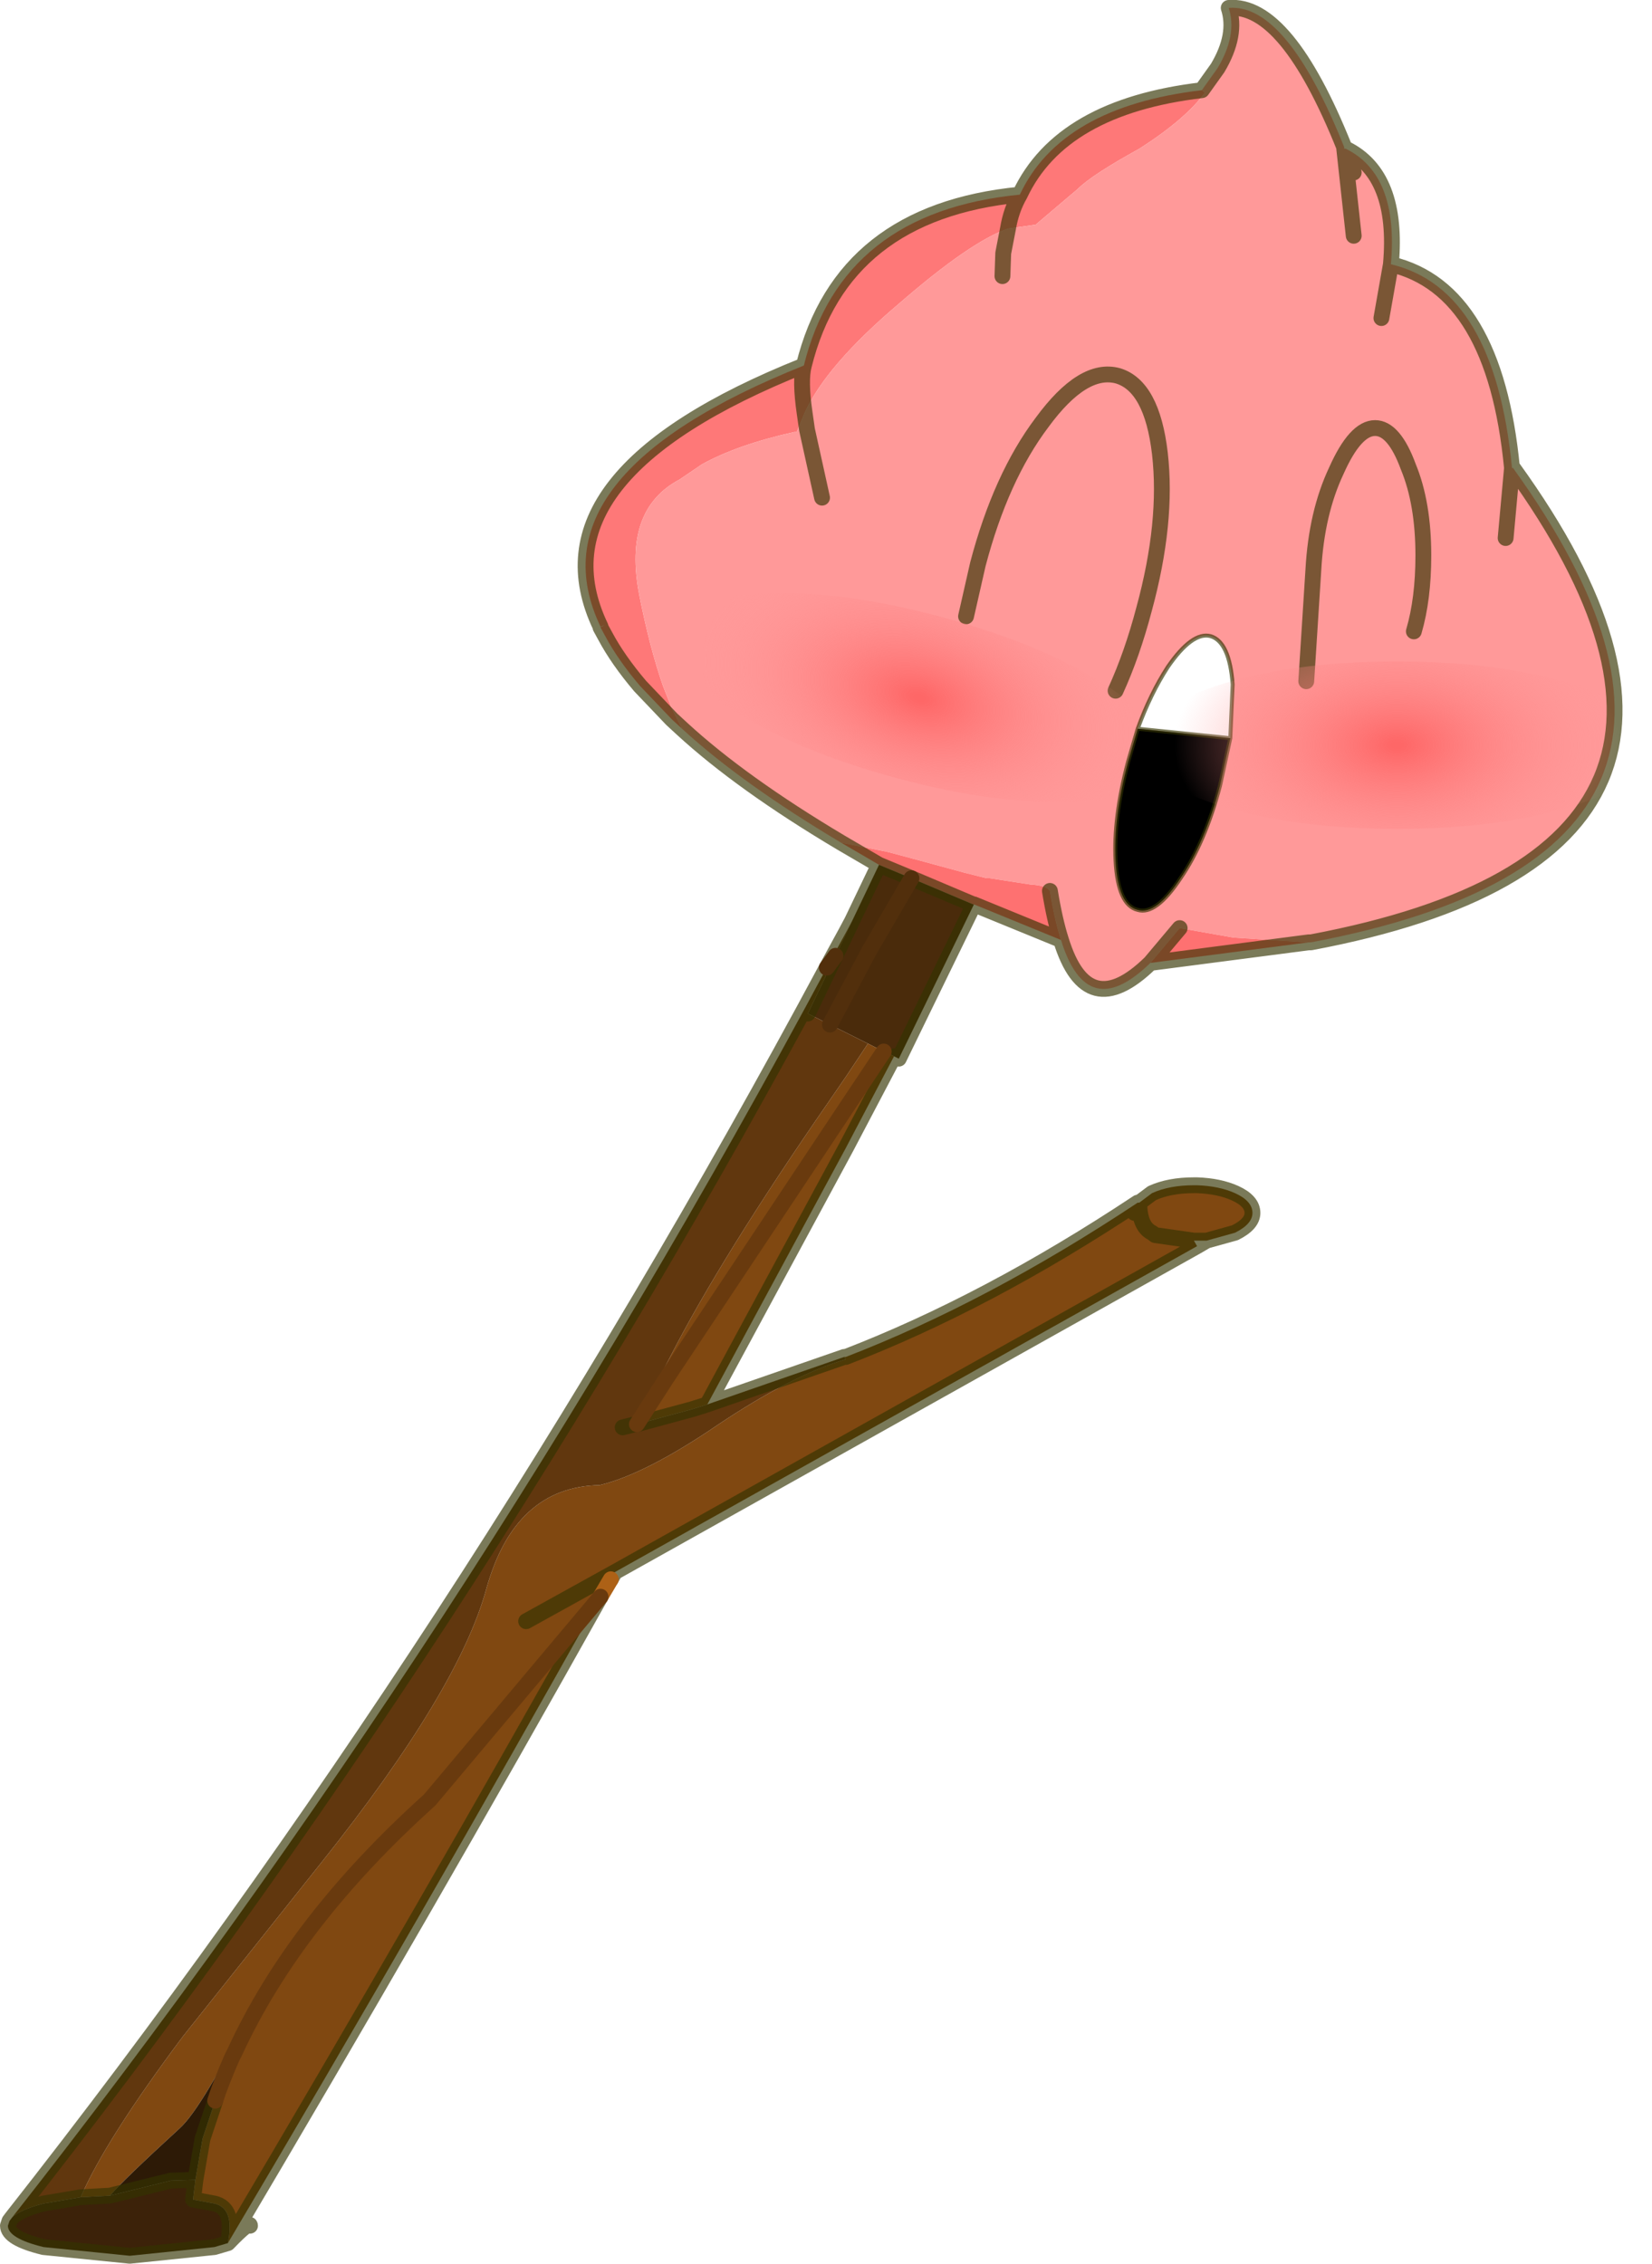
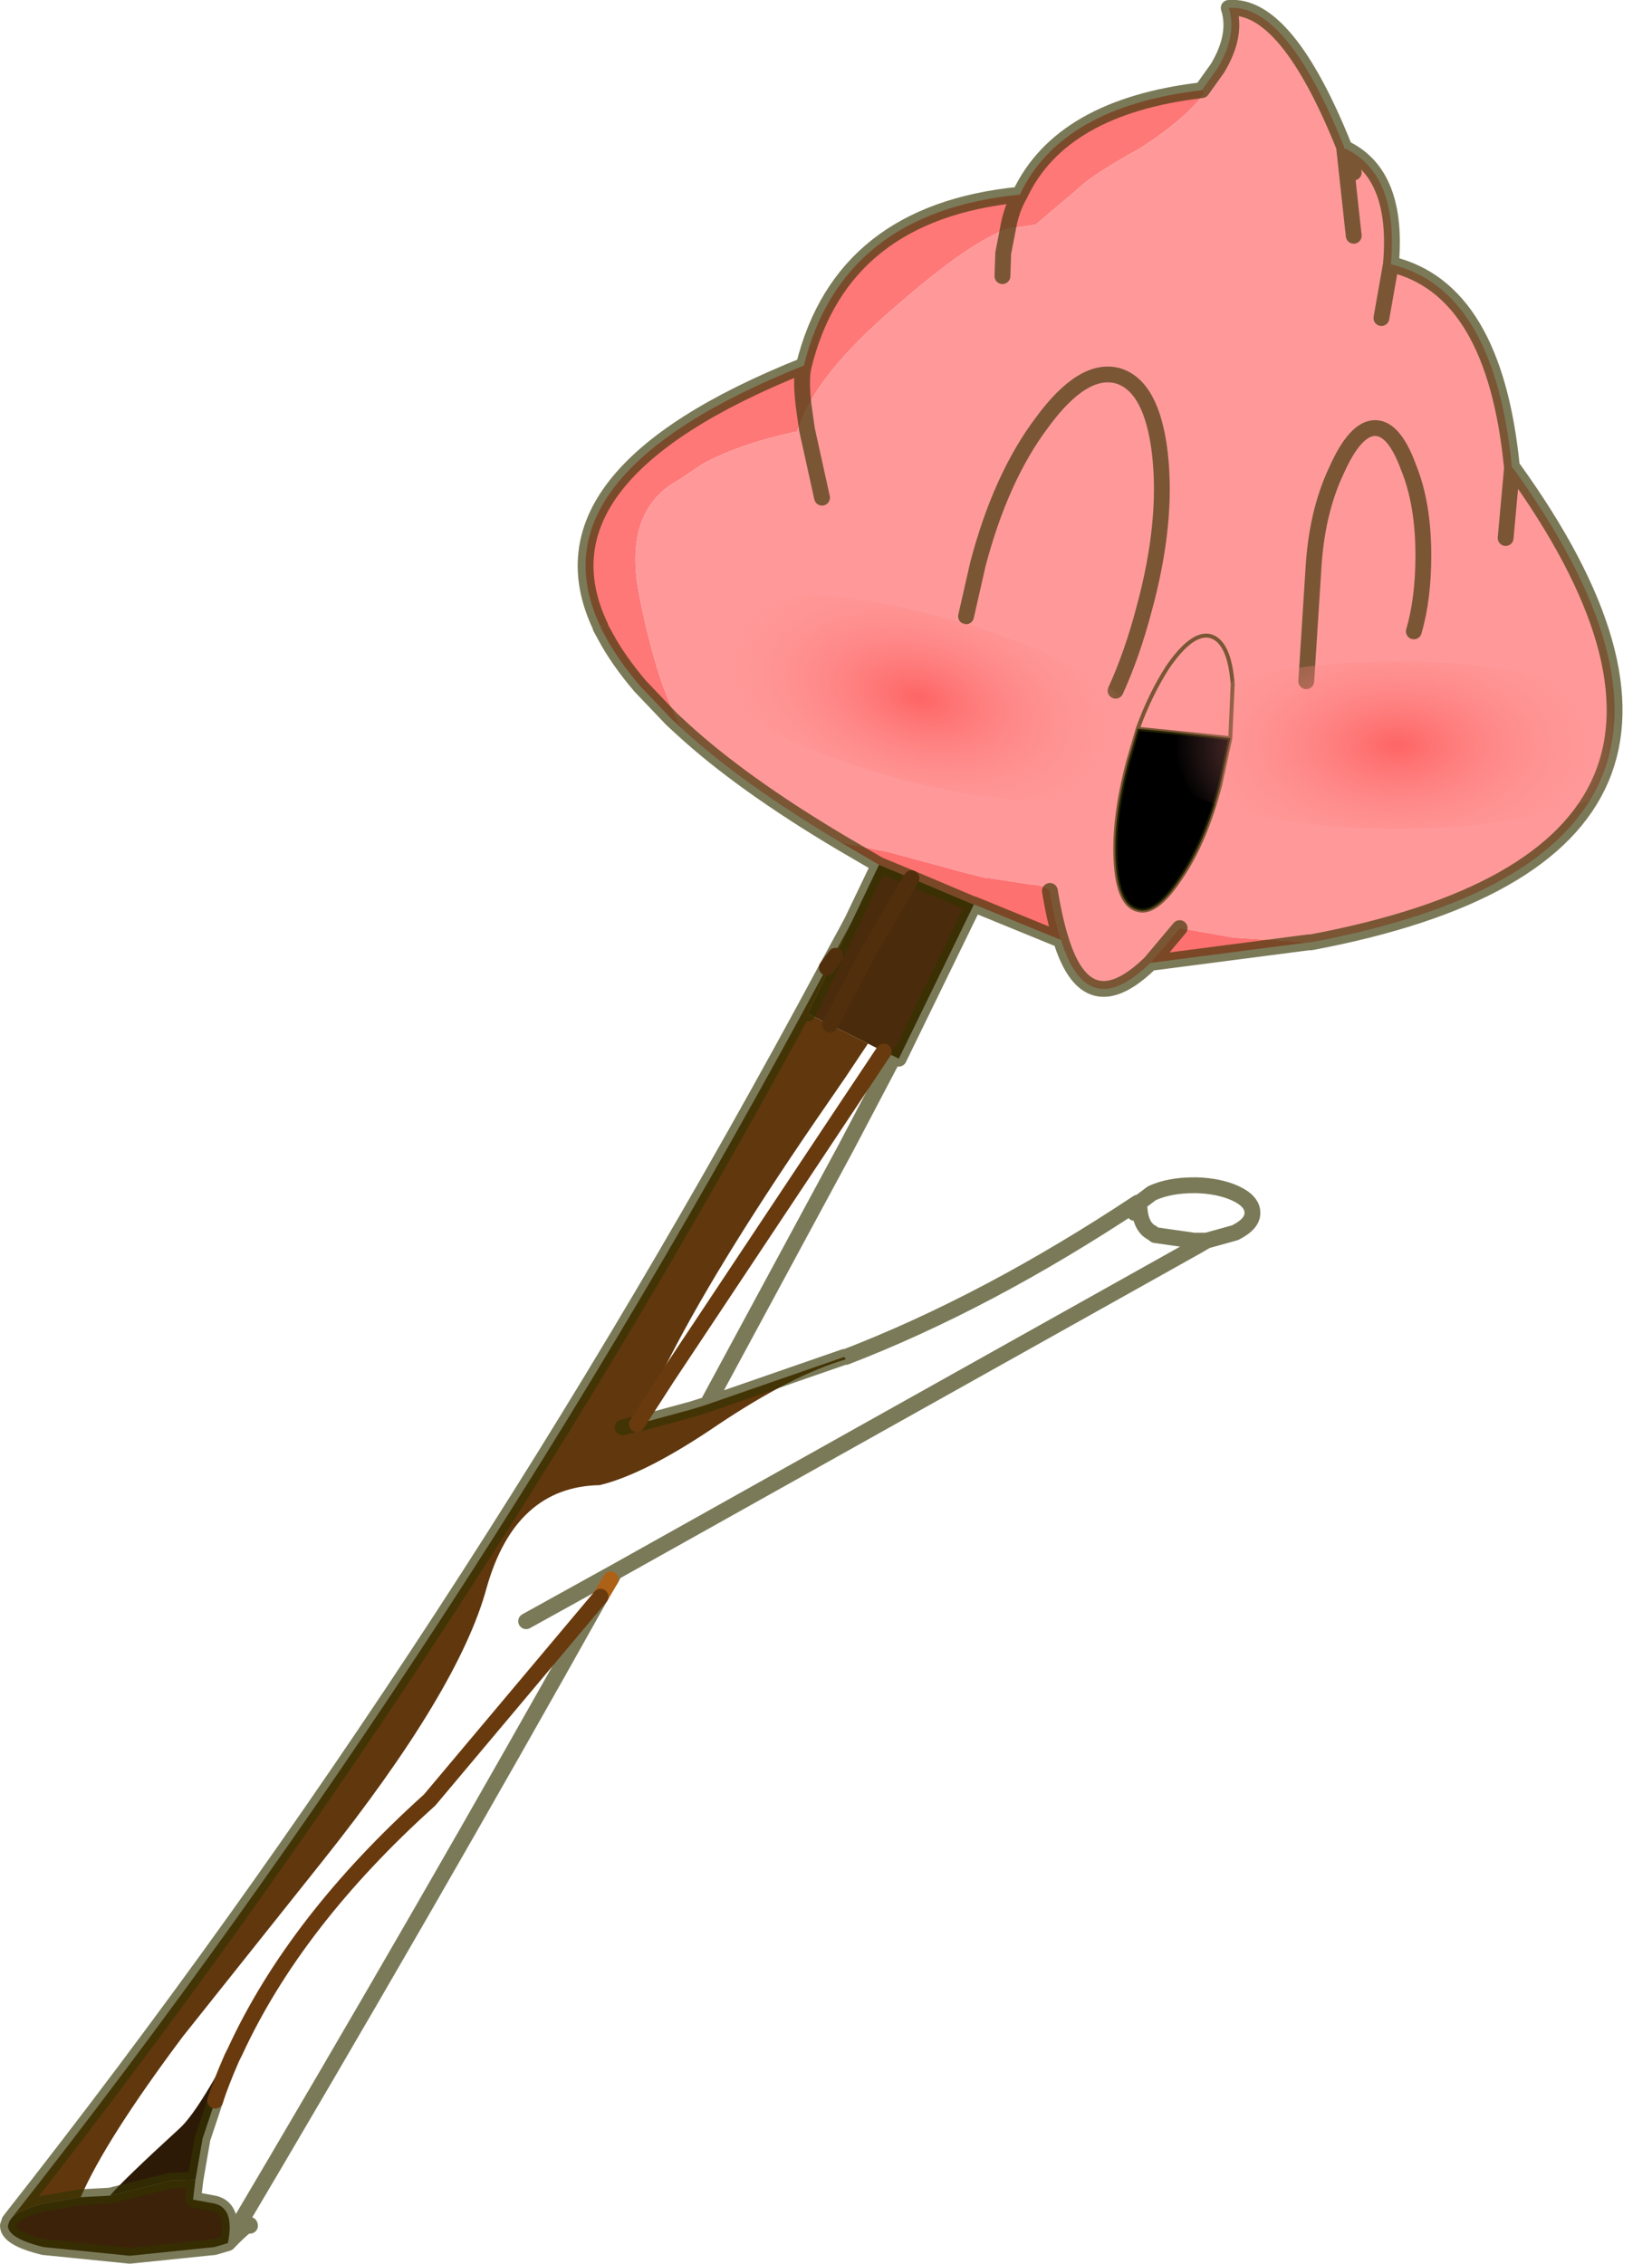
<svg xmlns="http://www.w3.org/2000/svg" xmlns:xlink="http://www.w3.org/1999/xlink" width="104.4px" height="143.05px">
  <g transform="matrix(1, 0, 0, 1, -217.5, -139.95)">
    <use xlink:href="#object-0" width="102.55" height="143.05" transform="matrix(1, 0, 0, 1, 217.5, 139.95)" />
    <use xlink:href="#object-1" width="47" height="15.4" transform="matrix(0.663, 0.178, -0.178, 0.663, 261.4, 174.75)" />
    <use xlink:href="#object-3" width="47" height="15.4" transform="matrix(0.687, 0, 0, 0.687, 289.65, 181.75)" />
  </g>
  <defs>
    <g transform="matrix(1, 0, 0, 1, -217.5, -139.95)" id="object-0">
      <path fill-rule="evenodd" fill="#fe7878" stroke="none" d="M293.45 145.65L293.65 145.8Q292.4 147.5 289.5 149.35Q286.5 151 285.6 151.9L282.95 154.15L281.2 154.4Q281.4 153.2 281.95 152.25Q284.55 146.7 293.45 145.65M281.95 152.25Q281.4 153.2 281.2 154.4Q278.85 155.2 274.3 159.15Q269.7 163.05 268.35 166.05Q268.05 164 268.3 163.05Q268.05 164 268.35 166.05L267.85 167.25L267.7 167.25Q264.1 168.05 261.85 169.3L260.45 170.25Q256.85 172.15 257.9 177.55Q258.55 180.85 259.4 183.3L259.95 184.7L260.6 186L259.95 185.4L257.95 183.3Q256.55 181.65 255.75 180.15L255.45 179.6L255.7 179.45L255.45 179.55Q250.9 170 268.3 163.05Q270.7 153.35 281.95 152.25" />
      <path fill-rule="evenodd" fill="#ff9999" stroke="none" d="M281.2 154.4L282.95 154.15L285.6 151.9Q286.5 151 289.5 149.35Q292.4 147.5 293.65 145.8L293.45 145.65L294.45 144.25Q295.7 142.15 295.15 140.45Q298.8 140.15 302.45 149.25L302.45 149.35L302.55 149.35Q305.9 151 305.4 156.65Q311.95 158.2 313.05 169.5L313.05 169.55L313.1 169.5Q330.65 193.8 300.35 199.5L300.2 199.5L300.1 199.5L295.45 199.2L292.05 198.6L290.2 200.8Q286.2 204.7 284.55 199.35Q284.15 198.1 283.85 196.25Q283.6 195.9 282.65 195.85L280.05 195.45L279.85 195.45L278.45 195.1L275.7 194.35L274.4 194L273.65 193.8L270.65 193.2Q264.35 189.45 260.6 186L259.95 184.7L259.4 183.3Q258.55 180.85 257.9 177.55Q256.85 172.15 260.45 170.25L261.85 169.3Q264.1 168.05 267.7 167.25L267.85 167.25L268.35 166.05Q269.7 163.05 274.3 159.15Q278.85 155.2 281.2 154.4L280.9 155.95L280.85 157.4L280.9 155.95L281.2 154.4M269.45 171.4L268.5 167.1L268.35 166.05L268.5 167.1L269.45 171.4M255.45 179.55L255.7 179.45L255.45 179.6L255.45 179.55M288 183.6Q289.05 181.3 289.8 178.45Q291.3 172.95 290.8 168.6Q290.3 164.35 288.15 163.7Q285.95 163.1 283.35 166.65Q280.75 170.1 279.3 175.6L278.55 178.9L279.3 175.6Q280.75 170.1 283.35 166.65Q285.95 163.1 288.15 163.7Q290.3 164.35 290.8 168.6Q291.3 172.95 289.8 178.45Q289.05 181.3 288 183.6M306.85 179.85Q307.45 177.8 307.45 175.05Q307.45 171.75 306.5 169.45Q305.6 167 304.4 167Q303.15 167 301.95 169.7Q300.7 172.35 300.5 175.95L300.05 183L300.5 175.95Q300.7 172.35 301.95 169.7Q303.15 167 304.4 167Q305.6 167 306.5 169.45Q307.45 171.75 307.45 175.05Q307.45 177.8 306.85 179.85M304.8 160.05L305.4 156.65L304.8 160.05M303.05 150.85L302.45 149.35L303.05 150.85M302.45 149.35L303.05 154.85L302.45 149.35M313.05 169.55L312.65 173.95L313.05 169.55" />
      <path fill-rule="evenodd" fill="#fe7171" stroke="none" d="M300.2 199.5L290.2 200.8L292.05 198.6L295.45 199.2L300.1 199.5L300.2 199.5M284.55 199.35L279.05 197.1L279 197.1L275.1 195.45L273.05 194.6L270.65 193.2L273.65 193.8L274.4 194L275.7 194.35L278.45 195.1L279.85 195.45L280.05 195.45L282.65 195.85Q283.6 195.9 283.85 196.25Q284.15 198.1 284.55 199.35" />
      <path fill-rule="evenodd" fill="#4a2b0b" stroke="none" d="M279.05 197.1L274.3 206.85L274 206.7L273.35 206.4L272.35 205.9L269.95 204.7L268.55 204L270.3 200.35L271.35 198.15L273.05 194.6L275.1 195.45L279 197.1L279.05 197.1M275.1 195.45L272.45 200L269.95 204.7L272.45 200L275.1 195.45" />
-       <path fill-rule="evenodd" fill="#804811" stroke="none" d="M274 206.7L270.95 212.5L262.2 228.7L261.25 229L257.75 229.95L259.65 227L270.95 210L273.35 206.4L270.95 210L259.65 227L257.75 229.95L257.65 229.95L258.75 227.8L259.85 225.7Q263.1 219.35 269.85 209.6L270.95 208L272.35 205.9L273.35 206.4L274 206.7M270.85 225.7L270.95 225.7Q279.9 222.25 289.4 215.95L289.5 215.95L290.3 215.35Q291.4 214.85 292.95 214.85L293.15 214.85Q294.55 214.9 295.55 215.35Q296.65 215.85 296.65 216.6Q296.65 217.3 295.55 217.85L293.75 218.35L292.95 218.35L290.5 218L290.3 217.85Q289.5 217.45 289.5 215.95L289.2 216.6L289.4 215.95L289.2 216.6L289.5 215.95Q289.5 217.45 290.3 217.85L290.5 218L292.95 218.35L293.15 218.7L256.35 239.3L256.1 239.75L255.45 240.85Q244.4 260.6 231.9 281.7Q232.35 279.5 231.05 279.2L229.7 278.95L229.85 277.7L230.3 275.1L231.1 272.7Q231.45 271.6 232.15 270L232.35 269.6L233.65 266.4Q230.3 273.15 228.85 274.45Q225.3 277.7 224.45 278.7L222.6 278.8Q224.15 275.2 229.05 268.65L237.85 257.6Q246.5 246.75 248.25 240.3Q250.05 233.9 255.4 233.8Q258.3 233.1 262.85 230Q267.55 226.85 270.95 225.85L270.85 225.7M255.45 240.85L244.65 253.7Q236.15 261.35 232.35 269.6Q236.15 261.35 244.65 253.7L255.45 240.85M256.35 239.3L250.75 242.4L256.35 239.3" />
      <path fill-rule="evenodd" fill="#61370e" stroke="none" d="M262.2 228.7L270.85 225.7L270.95 225.85Q267.55 226.85 262.85 230Q258.3 233.1 255.4 233.8Q250.05 233.9 248.25 240.3Q246.5 246.75 237.85 257.6L229.05 268.65Q224.15 275.2 222.6 278.8L220.25 279.2Q218.7 279.6 218.25 280.1Q246.95 243.6 269.75 201.1L270.95 198.9L271.35 198.15L270.3 200.35L268.55 204L269.95 204.7L272.35 205.9L270.95 208L269.85 209.6Q263.1 219.35 259.85 225.7L258.75 227.8L257.65 229.95L257.75 229.95L261.25 229L262.2 228.7M270.3 200.35L269.75 201.1L270.3 200.35M257.65 229.95L256.85 230.15L257.65 229.95" />
      <path fill-rule="evenodd" fill="#3c2209" stroke="none" d="M222.6 278.8L224.45 278.7L228.3 277.75L229.85 277.7L229.7 278.95L231.05 279.2Q232.35 279.5 231.9 281.7L231.05 281.95L225.7 282.5L220.25 281.95Q218 281.4 218 280.6L218.1 280.3L218.25 280.1Q218.7 279.6 220.25 279.2L222.6 278.8" />
      <path fill-rule="evenodd" fill="#2d1a06" stroke="none" d="M224.45 278.7Q225.3 277.7 228.85 274.45Q230.3 273.15 233.65 266.4L232.35 269.6L232.15 270Q231.45 271.6 231.1 272.7L230.3 275.1L229.85 277.7L228.3 277.75L224.45 278.7" />
      <path fill="none" stroke="#333300" stroke-opacity="0.651" stroke-width="1" stroke-linecap="round" stroke-linejoin="round" d="M293.45 145.65Q284.55 146.7 281.95 152.25Q281.4 153.2 281.2 154.4L280.9 155.95L280.85 157.4M293.45 145.65L294.45 144.25Q295.7 142.15 295.15 140.45Q298.8 140.15 302.45 149.25L302.45 149.35L302.55 149.35Q305.9 151 305.4 156.65Q311.95 158.2 313.05 169.5L313.1 169.5Q330.65 193.8 300.35 199.5L300.2 199.5L290.2 200.8Q286.2 204.7 284.55 199.35L279.05 197.1L274.3 206.85M274 206.7L270.95 212.5L262.2 228.7L270.85 225.7L270.95 225.7Q279.9 222.25 289.4 215.95L289.5 215.95L290.3 215.35Q291.4 214.85 292.95 214.85L293.15 214.85Q294.55 214.9 295.55 215.35Q296.65 215.85 296.65 216.6Q296.65 217.3 295.55 217.85L293.75 218.35L293.15 218.7L256.35 239.3L256.1 239.75M255.45 240.85Q244.4 260.6 231.9 281.7Q233.3 280.25 233.3 280.6M268.35 166.05L268.5 167.1L269.45 171.4M268.35 166.05Q268.05 164 268.3 163.05Q250.9 170 255.45 179.55L255.45 179.6L255.75 180.15Q256.55 181.65 257.95 183.3L259.95 185.4L260.6 186Q264.35 189.45 270.65 193.2L273.05 194.6L275.1 195.45L279 197.1L279.05 197.1M281.95 152.25Q270.7 153.35 268.3 163.05M278.55 178.9L279.3 175.6Q280.75 170.1 283.35 166.65Q285.95 163.1 288.15 163.7Q290.3 164.35 290.8 168.6Q291.3 172.95 289.8 178.45Q289.05 181.3 288 183.6M283.85 196.25Q284.15 198.1 284.55 199.35M300.05 183L300.5 175.95Q300.7 172.35 301.95 169.7Q303.15 167 304.4 167Q305.6 167 306.5 169.45Q307.45 171.75 307.45 175.05Q307.45 177.8 306.85 179.85M305.4 156.65L304.8 160.05M313.05 169.55L313.05 169.5M302.45 149.35L303.05 150.85M303.05 154.85L302.45 149.35M312.65 173.95L313.05 169.55M290.2 200.8L292.05 198.6M292.95 218.35L290.5 218L290.3 217.85Q289.5 217.45 289.5 215.95L289.2 216.6L289.4 215.95M293.75 218.35L292.95 218.35M271.35 198.15L270.3 200.35L268.55 204M271.35 198.15L270.95 198.9L269.75 201.1Q246.95 243.6 218.25 280.1Q218.7 279.6 220.25 279.2L222.6 278.8L224.45 278.7L228.3 277.75L229.85 277.7L230.3 275.1L231.1 272.7M257.75 229.95L261.25 229L262.2 228.7M257.65 229.95L257.75 229.95M256.85 230.15L257.65 229.95M250.75 242.4L256.35 239.3M231.9 281.7L231.05 281.95L225.7 282.5L220.25 281.95Q218 281.4 218 280.6L218.1 280.3L218.25 280.1M229.85 277.7L229.7 278.95L231.05 279.2Q232.35 279.5 231.9 281.7M273.05 194.6L271.35 198.15" />
      <path fill="none" stroke="#ad6116" stroke-width="1" stroke-linecap="round" stroke-linejoin="round" d="M256.1 239.75L255.45 240.85" />
      <path fill="none" stroke="#522f0c" stroke-width="1" stroke-linecap="round" stroke-linejoin="round" d="M269.95 204.7L272.45 200L275.1 195.45M269.75 201.1L270.3 200.35" />
      <path fill="none" stroke="#693a0e" stroke-width="1" stroke-linecap="round" stroke-linejoin="round" d="M257.75 229.95L259.65 227L270.95 210L273.35 206.4M232.35 269.6Q236.15 261.35 244.65 253.7L255.45 240.85M231.1 272.7Q231.45 271.6 232.15 270L232.35 269.6" />
-       <path fill-rule="evenodd" fill="#ffffff" stroke="none" d="M295.25 186.6L289.4 186Q290.2 183.8 291.3 182.1Q292.85 179.85 294 180.15Q295.2 180.5 295.4 183.2L295.25 186.6" />
      <path fill-rule="evenodd" fill="#000000" stroke="none" d="M289.4 186L295.25 186.6L294.6 189.6Q293.65 193.2 292.1 195.45Q290.55 197.8 289.4 197.45Q288.15 197.15 288 194.35Q287.85 191.65 288.8 188.05L289.4 186" />
      <path fill="none" stroke="#333300" stroke-opacity="0.651" stroke-width="0.25" stroke-linecap="round" stroke-linejoin="round" d="M289.4 186L295.25 186.6L295.4 183.2Q295.2 180.5 294 180.15Q292.85 179.85 291.3 182.1Q290.2 183.8 289.4 186L288.8 188.05Q287.85 191.65 288 194.35Q288.15 197.15 289.4 197.45Q290.55 197.8 292.1 195.45Q293.65 193.2 294.6 189.6L295.25 186.6" />
    </g>
    <g transform="matrix(1, 0, 0, 1, -8.35, 0)" id="object-1">
      <use xlink:href="#object-2" width="47" height="15.4" transform="matrix(1, 0, 0, 1, 8.35, 0)" />
    </g>
    <g transform="matrix(1, 0, 0, 1, -8.35, 0)" id="object-2">
      <path fill-rule="evenodd" fill="url(#gradient-Rb335f17c9f673e3a850e70a056b580e7)" stroke="none" d="M48.45 13.15Q41.6 15.4 31.85 15.4Q22.1 15.4 15.2 13.15Q8.35 10.9 8.35 7.7Q8.35 4.5 15.2 2.25Q22.1 0 31.85 0Q41.6 0 48.45 2.25Q55.35 4.5 55.35 7.7Q55.35 10.9 48.45 13.15" />
    </g>
    <radialGradient gradientTransform="matrix(0.029, 0, 0, 0.017, 31.85, 7.7)" gradientUnits="userSpaceOnUse" spreadMethod="pad" id="gradient-Rb335f17c9f673e3a850e70a056b580e7" cx="0" cy="0" r="819.2">
      <stop offset="0.024" stop-color="#fe6767" />
      <stop offset="0.863" stop-color="#ff9999" stop-opacity="0" />
    </radialGradient>
    <g transform="matrix(1, 0, 0, 1, -8.35, 0)" id="object-3">
      <use xlink:href="#object-4" width="47" height="15.4" transform="matrix(1, 0, 0, 1, 8.35, 0)" />
    </g>
    <g transform="matrix(1, 0, 0, 1, -8.35, 0)" id="object-4">
      <path fill-rule="evenodd" fill="url(#gradient-Rb335f17c9f673e3a850e70a056b580e7)" stroke="none" d="M48.45 13.15Q41.6 15.4 31.85 15.4Q22.1 15.4 15.2 13.15Q8.35 10.9 8.35 7.7Q8.35 4.5 15.2 2.25Q22.1 0 31.85 0Q41.6 0 48.45 2.25Q55.35 4.5 55.35 7.7Q55.35 10.9 48.45 13.15" />
    </g>
    <radialGradient gradientTransform="matrix(0.029, 0, 0, 0.017, 31.85, 7.7)" gradientUnits="userSpaceOnUse" spreadMethod="pad" id="gradient-Rb335f17c9f673e3a850e70a056b580e7" cx="0" cy="0" r="819.2">
      <stop offset="0.024" stop-color="#fe6767" />
      <stop offset="0.863" stop-color="#ff9999" stop-opacity="0" />
    </radialGradient>
  </defs>
</svg>